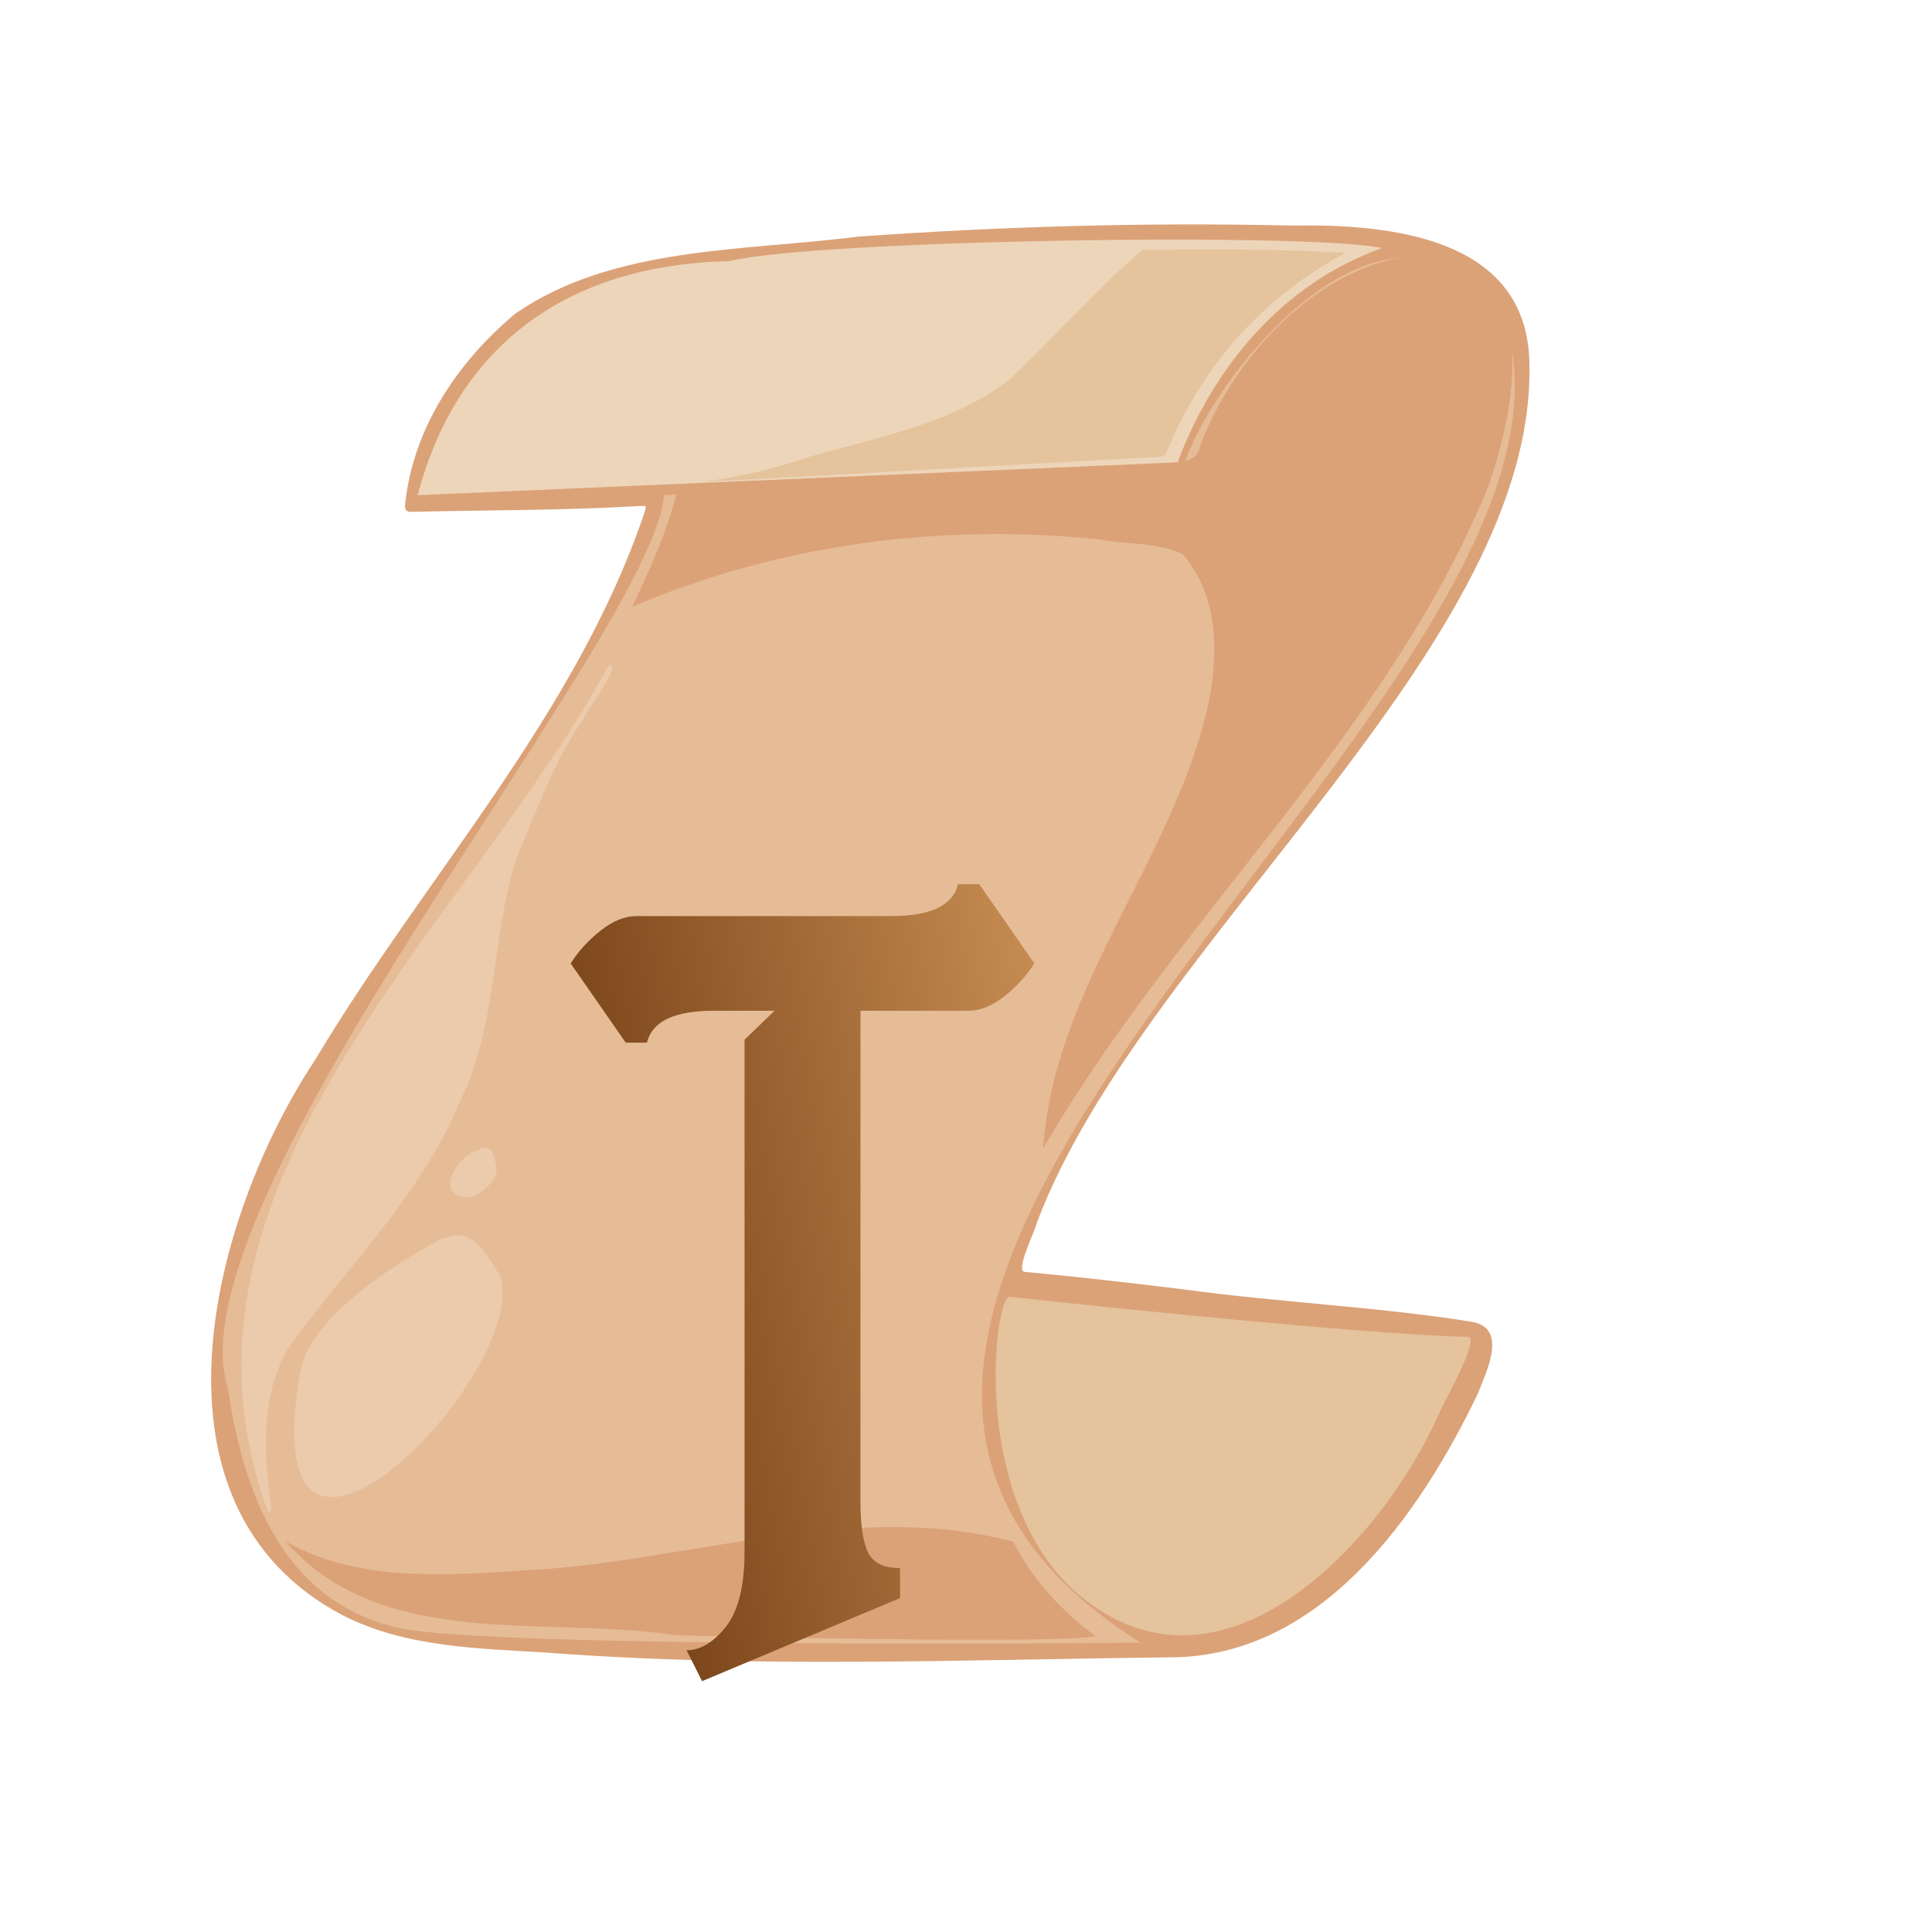
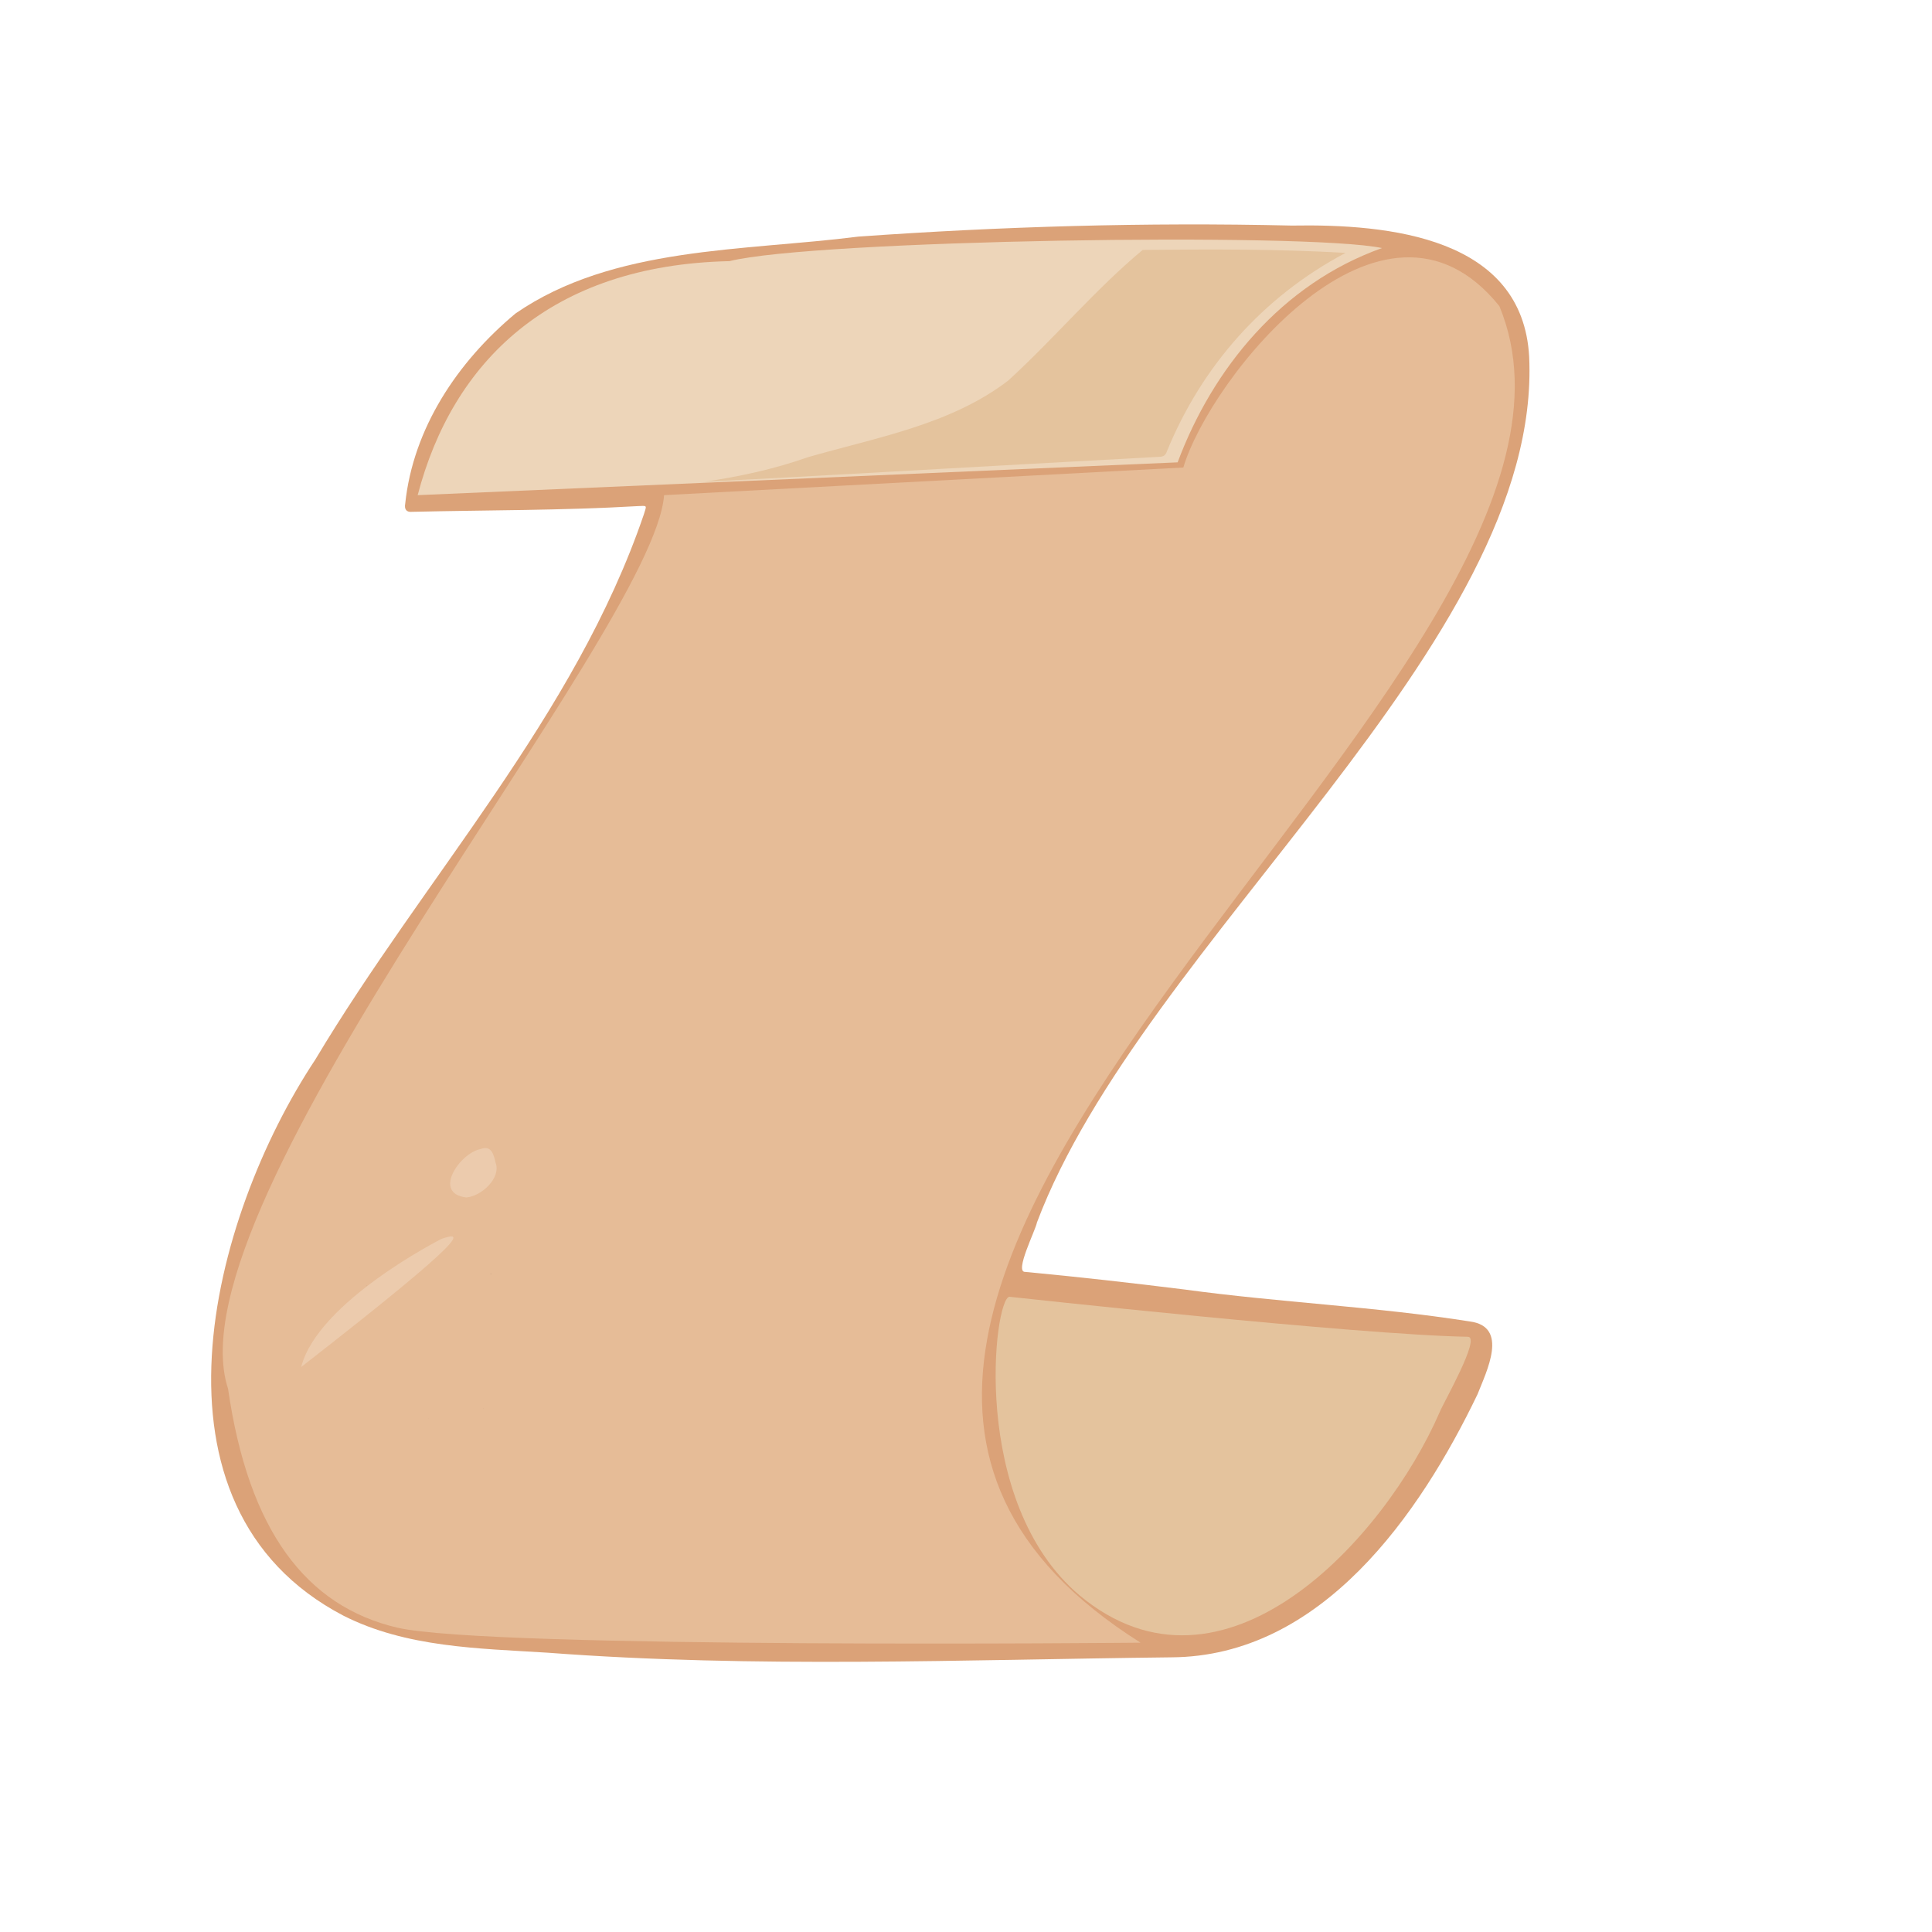
<svg xmlns="http://www.w3.org/2000/svg" fill="none" viewBox="0 0 48 48">
  <g clip-path="url(#clip0_317_119)">
    <path d="M25.763 30.371C28.384 23.411 38.319 15.989 37.992 8.868C37.833 5.898 34.532 5.561 32.09 5.604C28.434 5.519 24.85 5.629 21.329 5.878C18.484 6.241 15.233 6.114 12.808 7.788C11.357 8.998 10.263 10.648 10.067 12.517C10.04 12.664 10.109 12.729 10.235 12.716C12.1 12.672 13.968 12.684 15.832 12.575C16.088 12.565 16.071 12.542 15.997 12.778C14.285 17.803 10.535 21.803 7.835 26.323C5.228 30.252 3.35 37.429 8.529 40.139C10.091 40.933 11.885 40.953 13.607 41.061C18.755 41.45 23.938 41.234 29.095 41.176C32.837 41.159 35.28 37.614 36.709 34.64C36.93 34.075 37.498 32.958 36.516 32.831C34.169 32.461 31.789 32.36 29.435 32.038C28.116 31.874 26.795 31.724 25.471 31.6C25.194 31.614 25.732 30.559 25.763 30.371Z" fill="#DBA278" />
    <path d="M10.377 12.302C11.242 8.994 13.665 6.585 18.124 6.488C20.208 5.962 32.48 5.767 34.335 6.163C31.84 7.053 30.127 9.159 29.258 11.487L10.377 12.302Z" fill="#EDD5B9" />
    <path d="M16.499 12.302C16.251 15.697 4.147 29.868 5.666 34.504C6.175 38.028 7.603 39.908 9.872 40.439C12.142 40.97 28.337 40.812 28.337 40.812C14.72 32.228 41.066 16.81 37.252 7.606C34.336 3.981 30.045 9.427 29.4 11.615L16.499 12.302Z" fill="#E6BC97" />
-     <path d="M25.917 28.539C26.183 24.438 29.289 21.216 30.064 17.274C30.27 16.055 30.233 14.76 29.382 13.766C28.771 13.472 27.97 13.531 27.293 13.401C23.372 12.991 19.324 13.527 15.708 15.076C16.124 14.181 16.547 13.276 16.795 12.321C16.816 12.232 16.862 12.216 16.942 12.212C19.758 12.071 22.573 11.919 25.388 11.772C26.752 11.699 27.894 11.562 29.258 11.488C29.545 11.472 29.786 11.345 29.816 11.072C32.086 5.236 39.755 3.984 36.976 12.089C34.469 18.239 29.215 22.829 25.917 28.539Z" fill="#DBA278" />
-     <path d="M7.094 38.296C9.047 39.408 11.474 39.102 13.641 38.976C17.466 38.665 21.424 37.295 25.175 38.305C25.656 39.246 26.369 40.021 27.217 40.649C26.319 40.859 17.205 40.641 16.793 40.627C13.527 40.129 9.493 41.035 7.094 38.296Z" fill="#DBA278" />
-     <path d="M15.117 16.544C15.52 16.39 14.547 17.712 14.512 17.837C13.764 18.914 13.345 20.123 12.833 21.303C12.2 23.277 12.368 25.439 11.442 27.33C10.484 29.676 8.631 31.453 7.17 33.482C6.456 34.676 6.56 36.103 6.733 37.419C6.74 37.479 6.76 37.551 6.662 37.564C3.666 29.454 11.577 23.07 15.117 16.544Z" fill="#ECCBAD" />
    <path d="M25.079 32.218C25.089 32.219 33.712 33.164 36.47 33.212C36.8 33.217 35.86 34.854 35.77 35.081C34.4 38.236 30.397 42.62 26.816 39.632C24.076 37.306 24.697 32.248 25.079 32.218Z" fill="#E4C39D" />
    <path d="M17.495 11.971C18.366 11.84 19.228 11.658 20.056 11.364C21.769 10.867 23.614 10.557 25.052 9.452C26.196 8.407 27.211 7.189 28.39 6.209C30.088 6.193 31.724 6.184 33.43 6.283C31.367 7.376 29.851 9.109 28.989 11.22C28.957 11.309 28.909 11.344 28.814 11.349C27.748 11.406 26.683 11.465 25.617 11.524C22.91 11.673 20.203 11.831 17.495 11.971Z" fill="#E4C39D" />
-     <path d="M10.972 30.778C10.972 30.778 7.899 32.331 7.483 33.963C6.143 41.277 13.102 34.231 12.44 31.742C11.816 30.59 11.488 30.605 10.972 30.778Z" fill="#ECCBAD" />
+     <path d="M10.972 30.778C10.972 30.778 7.899 32.331 7.483 33.963C11.816 30.59 11.488 30.605 10.972 30.778Z" fill="#ECCBAD" />
    <path d="M9.103 31.933C9.106 31.932 9.11 31.931 9.113 31.93C9.11 31.93 9.106 31.929 9.103 31.929C9.103 31.93 9.103 31.932 9.103 31.933Z" fill="#58454D" />
    <path d="M12.175 31.657C12.185 31.658 12.195 31.659 12.205 31.66C12.206 31.659 12.206 31.657 12.206 31.656C12.196 31.657 12.186 31.657 12.175 31.657Z" fill="#58454D" />
    <path d="M12.013 35C12.009 35 12.004 35 12 35C12.004 35.002 12.009 35.002 12.013 35.003C12.013 35.002 12.013 35.001 12.013 35Z" fill="#58454D" />
    <path d="M10.644 35.245C10.645 35.246 10.646 35.247 10.647 35.248C10.648 35.247 10.648 35.246 10.648 35.245C10.646 35.245 10.645 35.245 10.644 35.245Z" fill="#58454D" />
    <path d="M8.688 31.495L8.687 31.496L8.688 31.497L8.688 31.495Z" fill="#58454D" />
    <path d="M11.585 29.75C10.735 29.654 11.424 28.645 11.943 28.547C12.204 28.446 12.267 28.68 12.312 28.883C12.459 29.269 11.954 29.724 11.585 29.75Z" fill="#ECCBAD" />
    <g filter="url(#filter0_d_317_119)">
-       <path d="M18.498 33.552V20.832L19.242 20.112H17.73C16.754 20.112 16.202 20.376 16.074 20.904H15.546L14.178 18.936C14.37 18.632 14.618 18.36 14.922 18.12C15.226 17.88 15.522 17.76 15.81 17.76H22.146C23.122 17.76 23.674 17.496 23.802 16.968H24.33L25.698 18.936C25.506 19.24 25.258 19.512 24.954 19.752C24.65 19.992 24.354 20.112 24.066 20.112H21.378V32.304C21.378 32.896 21.442 33.32 21.57 33.576C21.698 33.832 21.962 33.96 22.362 33.96V34.704L17.442 36.768L17.058 36C17.41 36 17.746 35.792 18.066 35.376C18.354 34.976 18.498 34.368 18.498 33.552Z" fill="url(#paint0_linear_317_119)" />
-     </g>
+       </g>
  </g>
  <defs>
    <filter id="filter0_d_317_119" x="2.178" y="9.968" width="35.52" height="43.8" filterUnits="userSpaceOnUse" color-interpolation-filters="sRGB">
      <feFlood flood-opacity="0" result="BackgroundImageFix" />
      <feColorMatrix in="SourceAlpha" type="matrix" values="0 0 0 0 0 0 0 0 0 0 0 0 0 0 0 0 0 0 127 0" result="hardAlpha" />
      <feOffset dy="5" />
      <feGaussianBlur stdDeviation="6" />
      <feComposite in2="hardAlpha" operator="out" />
      <feColorMatrix type="matrix" values="0 0 0 0 0.416 0 0 0 0 0.243 0 0 0 0 0.145 0 0 0 0.74 0" />
      <feBlend mode="normal" in2="BackgroundImageFix" result="effect1_dropShadow_317_119" />
      <feBlend mode="normal" in="SourceGraphic" in2="effect1_dropShadow_317_119" result="shape" />
    </filter>
    <linearGradient id="paint0_linear_317_119" x1="8.168" y1="29.863" x2="34.895" y2="25.127" gradientUnits="userSpaceOnUse">
      <stop offset="0.147" stop-color="#65310A" />
      <stop offset="0.712" stop-color="#C68C52" />
    </linearGradient>
    <clipPath id="clip0_317_119">
      <rect width="48" height="48" fill="white" />
    </clipPath>
  </defs>
</svg>